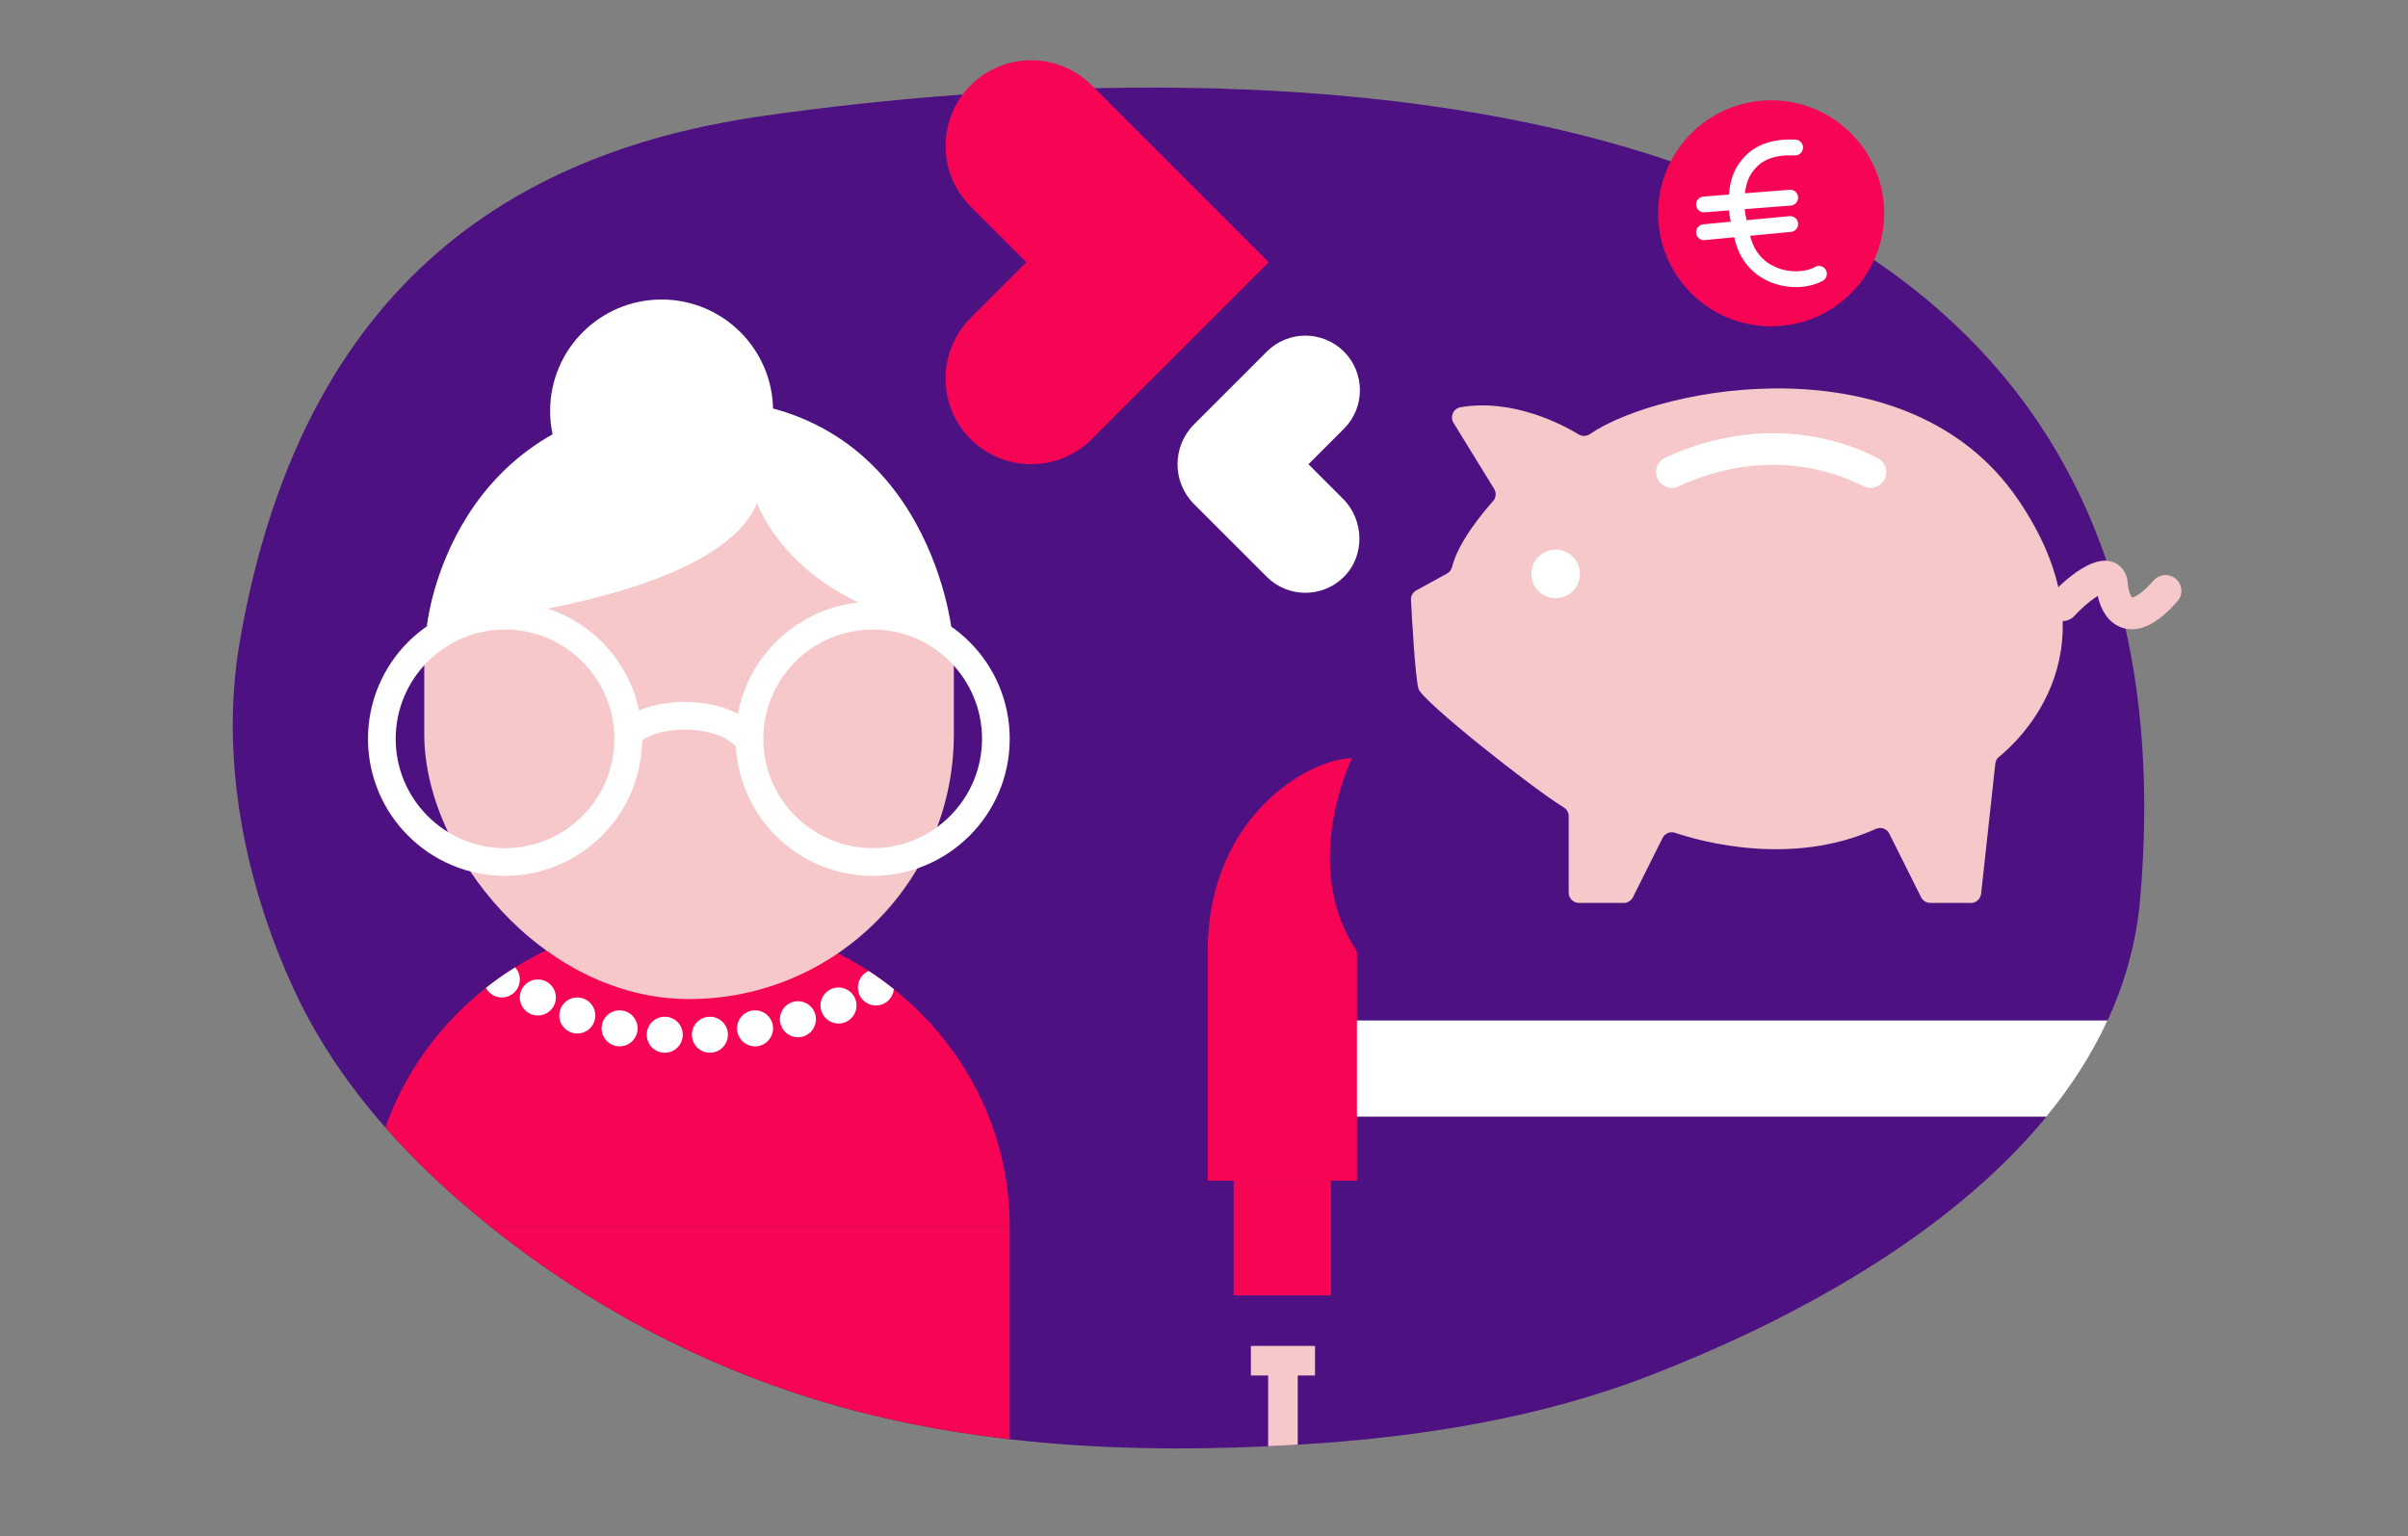
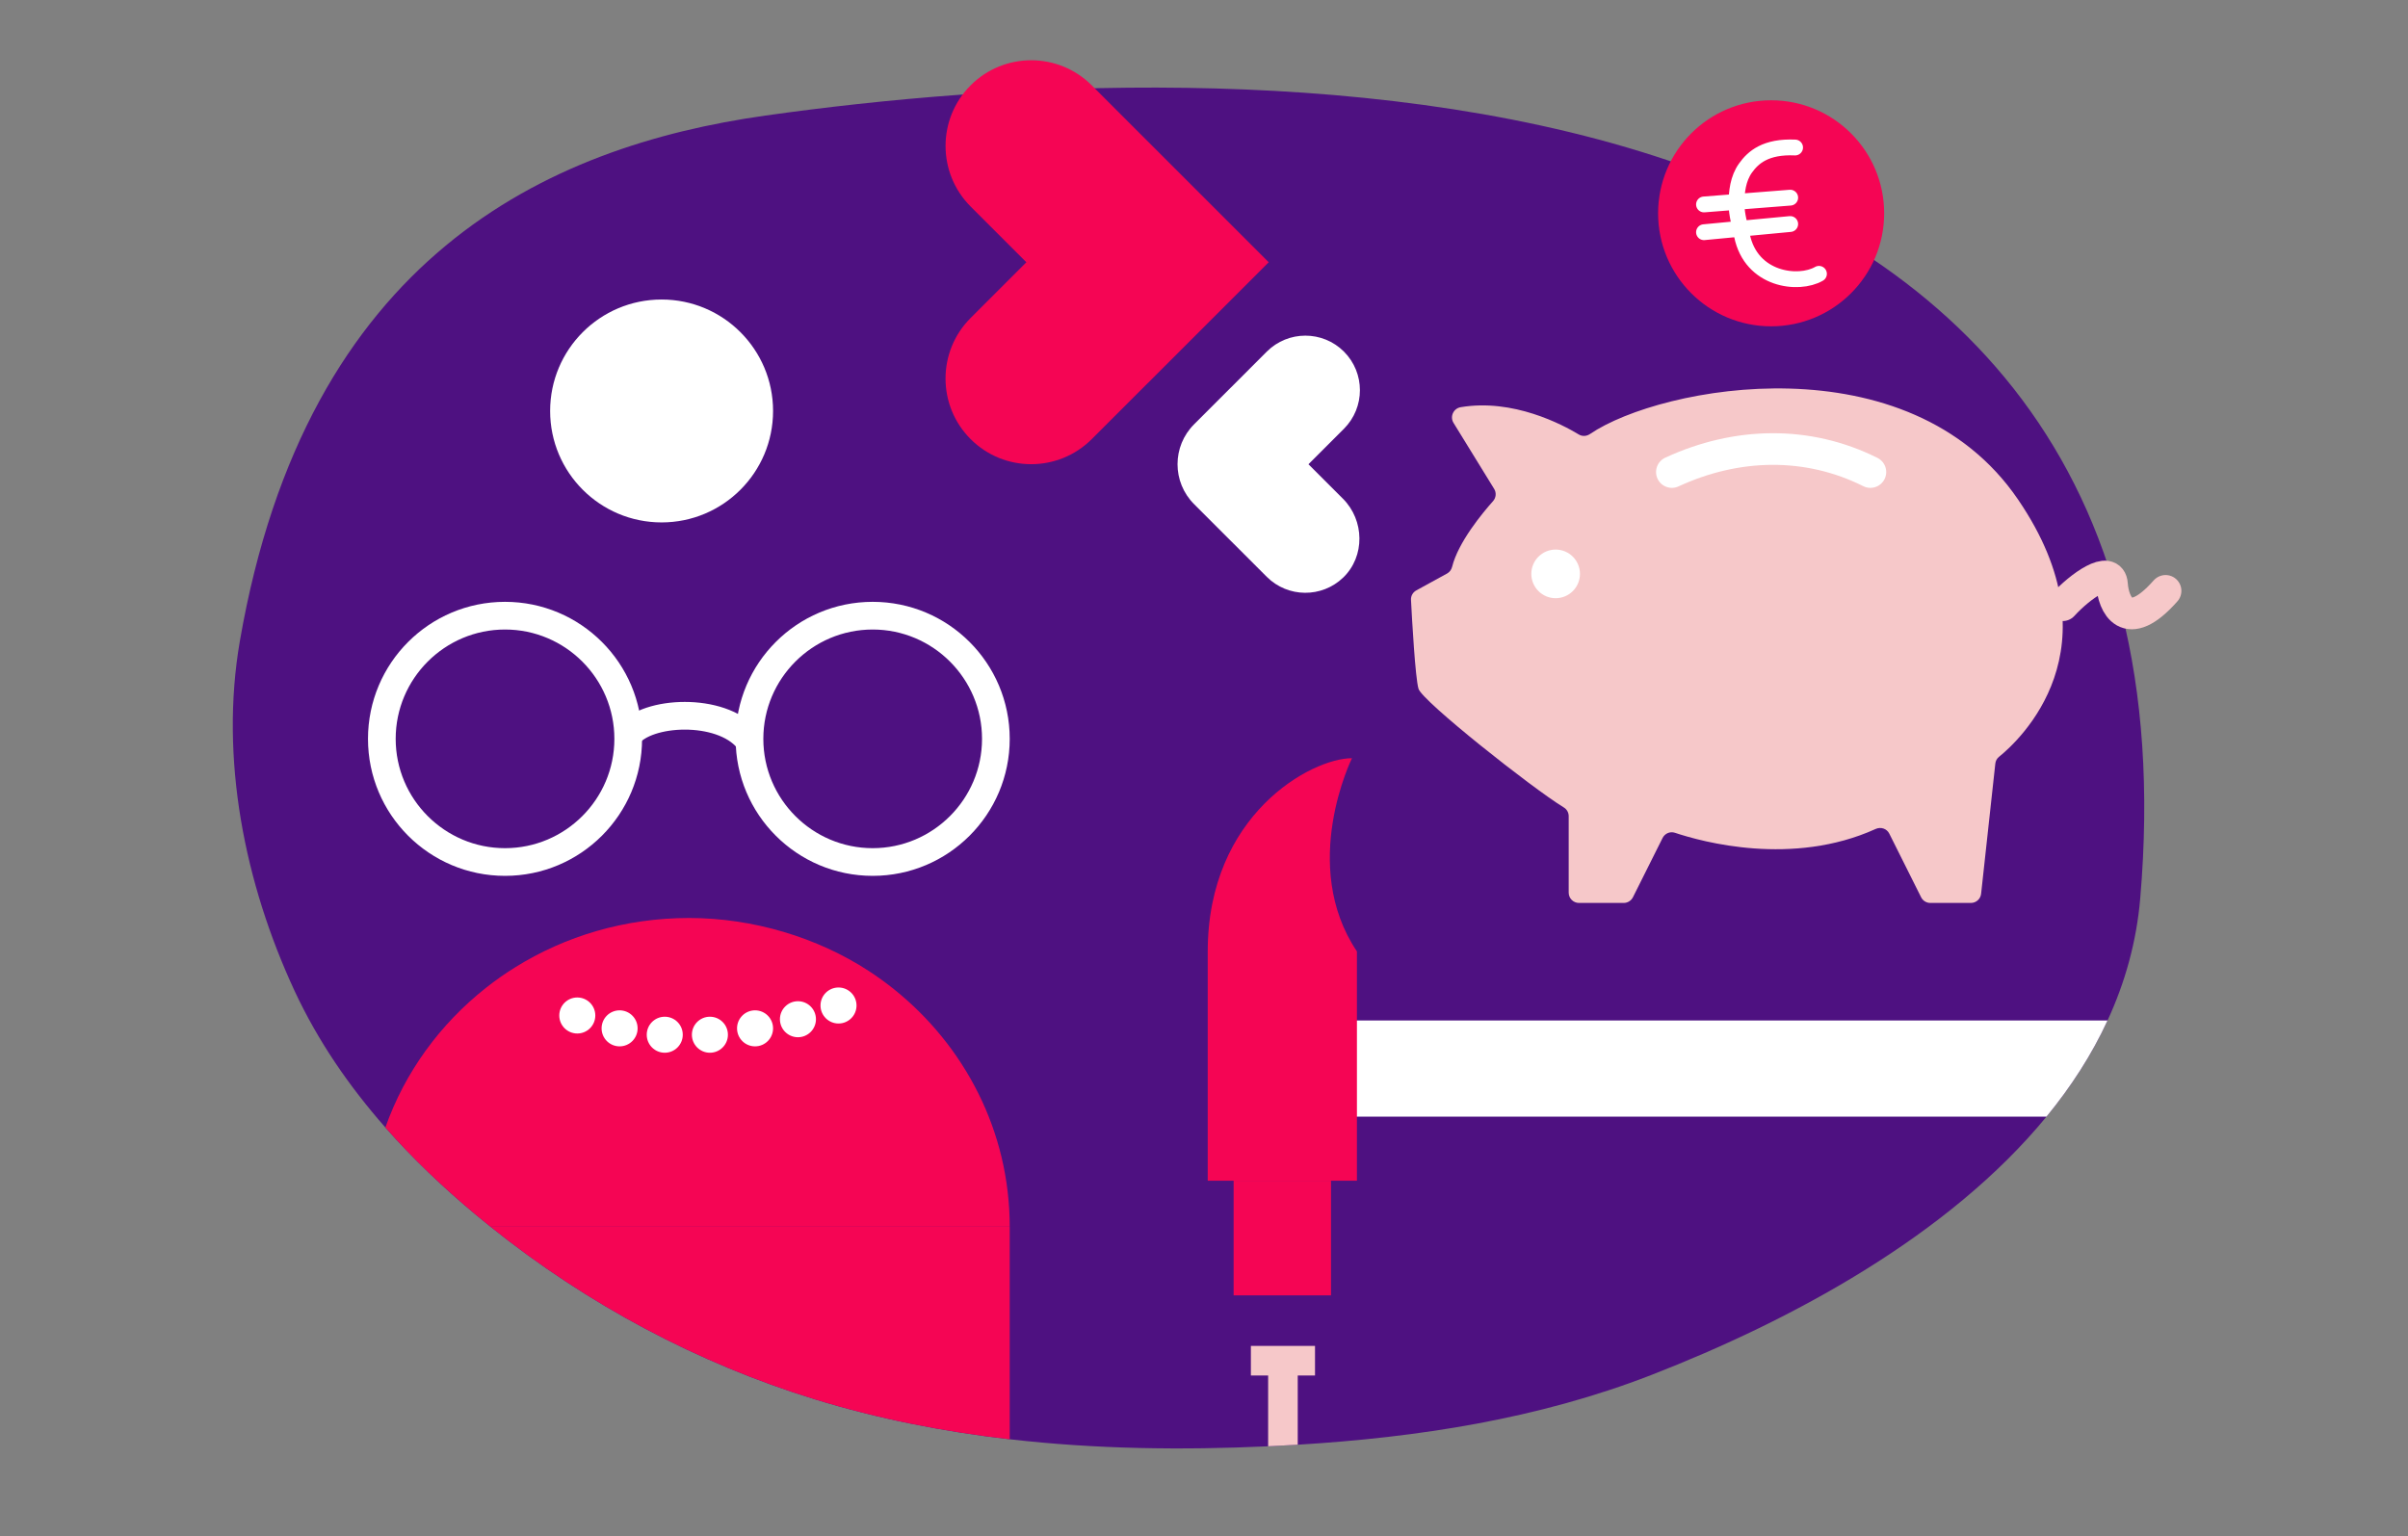
<svg xmlns="http://www.w3.org/2000/svg" id="Calque_1" viewBox="0 0 1000 638">
  <rect x="0" y="0" width="1000" height="638" fill="#808080" stroke="none" />
  <defs>
    <style>.cls-1,.cls-2{stroke-width:13.14px;}.cls-1,.cls-2,.cls-3,.cls-4{fill:none;}.cls-1,.cls-2,.cls-4{stroke-linecap:round;stroke-linejoin:round;}.cls-1,.cls-3,.cls-4{stroke:#fff;}.cls-2{stroke:#f6c8c9;}.cls-3{stroke-miterlimit:10;stroke-width:11.5px;}.cls-4{stroke-width:6.57px;}.cls-5{fill:#4e1181;}.cls-5,.cls-6,.cls-7,.cls-8{stroke-width:0px;}.cls-6{fill:#f50554;}.cls-7{fill:#fff;}.cls-8{fill:#f6c8c9;}</style>
  </defs>
  <path class="cls-5" d="M888.8,373.15c-1.55,18.07-6.3,34.97-13.58,50.72-6.56,14.24-15.18,27.54-25.35,39.94-40.68,49.61-106.16,84.79-164.16,107.33-46.91,18.23-96.86,25.91-146.78,28.94-4.1.25-8.19.47-12.29.66h-.06c-35.72,1.64-71.73,1.18-107.26-2.92-27.38-3.15-54.47-8.45-80.93-16.6-48.5-14.92-94.39-39.35-134.68-71.68-2.18-1.73-4.34-3.5-6.48-5.29-13.15-10.98-25.75-22.93-37.19-35.93-15-17.04-28.02-35.9-37.73-56.79-20.69-44.53-31.16-96.5-22.69-145.33C127.29,106.53,227.16,60.82,317.82,48.01,510.23,20.8,919.84,11.57,888.8,373.15Z" />
  <path class="cls-8" d="M588.18,245.22c-1.44.79-2.3,2.29-2.22,3.93.42,8.12,1.77,32.45,3.12,36.95,1.54,5.12,47.03,41.15,60.35,49.29,1.28.78,2.02,2.13,2.02,3.63v31.75c0,2.36,1.92,4.28,4.28,4.28h18.57c1.62,0,3.1-.92,3.83-2.37l12.31-24.61c.95-1.9,3.12-2.83,5.14-2.16,11.35,3.79,48.78,14.08,83.35-1.59,2.12-.96,4.61-.16,5.65,1.92l13.22,26.44c.72,1.45,2.21,2.37,3.83,2.37h16.84c2.18,0,4.02-1.64,4.25-3.82l5.9-54.04c.12-1.13.65-2.13,1.54-2.84,8.23-6.64,50.15-44.96,7.88-106.9-45.36-66.46-148.17-47.26-177.73-27.19-1.41.96-3.2,1.1-4.66.21-6.77-4.1-27.33-15.02-49.07-11.33-3,.51-4.56,3.92-2.96,6.51l16.87,27.41c1,1.62.8,3.68-.46,5.1-4.45,4.99-14.43,17.03-16.99,27.26-.3,1.18-.99,2.19-2.06,2.78l-12.78,7.01Z" />
  <circle class="cls-7" cx="646.03" cy="238.37" r="10.1" />
  <path class="cls-1" d="M694.3,196.07c26.98-12.47,56.41-13.02,82.44,0" />
  <path class="cls-2" d="M856.61,251.39c7.45-8.14,19.92-16.81,20.47-8.68.54,8.14,5.97,21.15,22.24,2.71" />
  <circle class="cls-6" cx="735.52" cy="88.6" r="46.94" />
  <path class="cls-4" d="M745.47,61.27c-12.2-.54-17.42,4.06-20.61,8.55-3.08,4.32-3.78,9.9-3.71,15.21.06,4.33,1.38,8.47,2.24,12.71,3.77,18.71,23.58,20.88,31.99,16" />
  <path class="cls-4" d="M707.64,84.92c6.96-.61,28.84-2.22,35.8-2.82" />
  <path class="cls-4" d="M707.64,96.45c6.96-.61,28.84-2.8,35.8-3.4" />
  <path class="cls-6" d="M526.87,108.93l-50.31,50.31h-.02l-23.15,23.15c-13.89,13.89-36.42,13.89-50.31,0-13.89-13.89-13.89-36.42,0-50.31l23.15-23.15-23.15-23.15c-6.94-6.96-10.41-16.06-10.41-25.17s3.48-18.21,10.41-25.16c13.89-13.89,36.42-13.89,50.31,0l23.15,23.17h.02l50.31,50.31Z" />
  <path class="cls-7" d="M557.69,207.14c8.98,8.97,9.26,23.95.11,32.76-8.86,8.53-22.98,8.43-31.72-.3l-14.74-14.74h-.01l-15.45-15.46c-9.16-9.16-9.16-24,0-33.15l15.45-15.45h.01l14.74-14.75c8.85-8.85,23.19-8.85,32.04,0,4.42,4.43,6.63,10.23,6.63,16.02s-2.21,11.59-6.63,16.02l-14.74,14.74,14.32,14.32Z" />
  <path class="cls-6" d="M419.32,509.54h-215.61c-2.18-1.73-4.34-3.5-6.48-5.29-13.15-10.98-25.75-22.93-37.19-35.93,8.07-22.93,22.7-42.95,41.74-57.99,3.87-3.06,7.92-5.91,12.13-8.52,20.8-12.98,45.61-20.51,72.25-20.51s53.32,8.12,74.61,22c3.6,2.34,7.07,4.86,10.41,7.53,29.41,23.52,48.14,59.01,48.14,98.71Z" />
-   <rect class="cls-8" x="176.19" y="165.9" width="219.93" height="249.08" rx="109.96" ry="109.96" />
  <path class="cls-7" d="M209.73,261.48c25.04,0,45.41,20.37,45.41,45.41s-20.37,45.41-45.41,45.41-45.41-20.37-45.41-45.41,20.37-45.41,45.41-45.41M209.73,249.98c-31.43,0-56.91,25.48-56.91,56.91s25.48,56.91,56.91,56.91,56.91-25.48,56.91-56.91-25.48-56.91-56.91-56.91h0Z" />
  <path class="cls-7" d="M362.41,261.48c25.04,0,45.41,20.37,45.41,45.41s-20.37,45.41-45.41,45.41-45.41-20.37-45.41-45.41,20.37-45.41,45.41-45.41M362.41,249.98c-31.43,0-56.91,25.48-56.91,56.91s25.48,56.91,56.91,56.91,56.91-25.48,56.91-56.91-25.48-56.91-56.91-56.91h0Z" />
  <path class="cls-3" d="M260.88,305.35c7.69-10.21,38.42-11.76,49.61,1.54" />
  <circle class="cls-7" cx="274.75" cy="170.7" r="46.29" />
-   <path class="cls-7" d="M395.2,261.6s-10.49-98.59-109.05-95.71c-99.8,2.92-108.81,93.98-108.81,93.98,0,0,9.68-4.76,24.37-6.83,6.86-.96,15.1,1.8,23.43.2,35.54-6.85,79.49-20.06,89.24-44.33,0,0,9.02,26.95,45.53,42.95,4.35,1.91,11.18.2,16.35,1.73,6.35,1.88,11.25,6.9,18.93,8Z" />
-   <path class="cls-7" d="M215.87,406.84c0,4.13-3.35,7.47-7.47,7.47-2.87,0-5.36-1.61-6.61-3.98,3.87-3.06,7.92-5.91,12.13-8.52,1.22,1.32,1.95,3.09,1.95,5.03Z" />
-   <circle class="cls-7" cx="223.36" cy="414.31" r="7.48" />
  <circle class="cls-7" cx="239.74" cy="421.8" r="7.48" />
  <circle class="cls-7" cx="257.31" cy="427.14" r="7.48" />
  <circle class="cls-7" cx="276.06" cy="429.79" r="7.48" />
  <circle class="cls-7" cx="294.81" cy="429.79" r="7.48" />
  <circle class="cls-7" cx="313.56" cy="427.14" r="7.48" />
  <circle class="cls-7" cx="331.37" cy="423.35" r="7.48" />
  <circle class="cls-7" cx="348.22" cy="417.65" r="7.48" />
-   <path class="cls-7" d="M371.18,410.83c-.32,3.82-3.54,6.81-7.43,6.81-4.14,0-7.49-3.35-7.49-7.47,0-3.08,1.85-5.72,4.51-6.87,3.59,2.34,7.07,4.86,10.41,7.53Z" />
  <path class="cls-6" d="M419.32,509.54v88.28c-27.38-3.15-54.47-8.45-80.93-16.6-48.5-14.92-94.39-39.35-134.68-71.68h215.61Z" />
  <path class="cls-7" d="M875.22,423.87c-6.56,14.24-15.18,27.54-25.35,39.94h-288.41v-39.94h313.76Z" />
  <rect class="cls-6" x="512.3" y="490.43" width="40.45" height="47.62" />
  <rect class="cls-6" x="501.55" y="395.19" width="61.96" height="95.24" />
  <path class="cls-6" d="M501.55,395.19c0-56.83,43.01-80.26,59.91-80.26,0,0-22.02,44.42,2.05,80.26h-61.96Z" />
  <rect class="cls-8" x="519.47" y="559.04" width="26.63" height="12.29" />
  <path class="cls-8" d="M538.93,570.18v29.9c-4.1.25-8.19.47-12.29.66v-30.56h12.29Z" />
</svg>